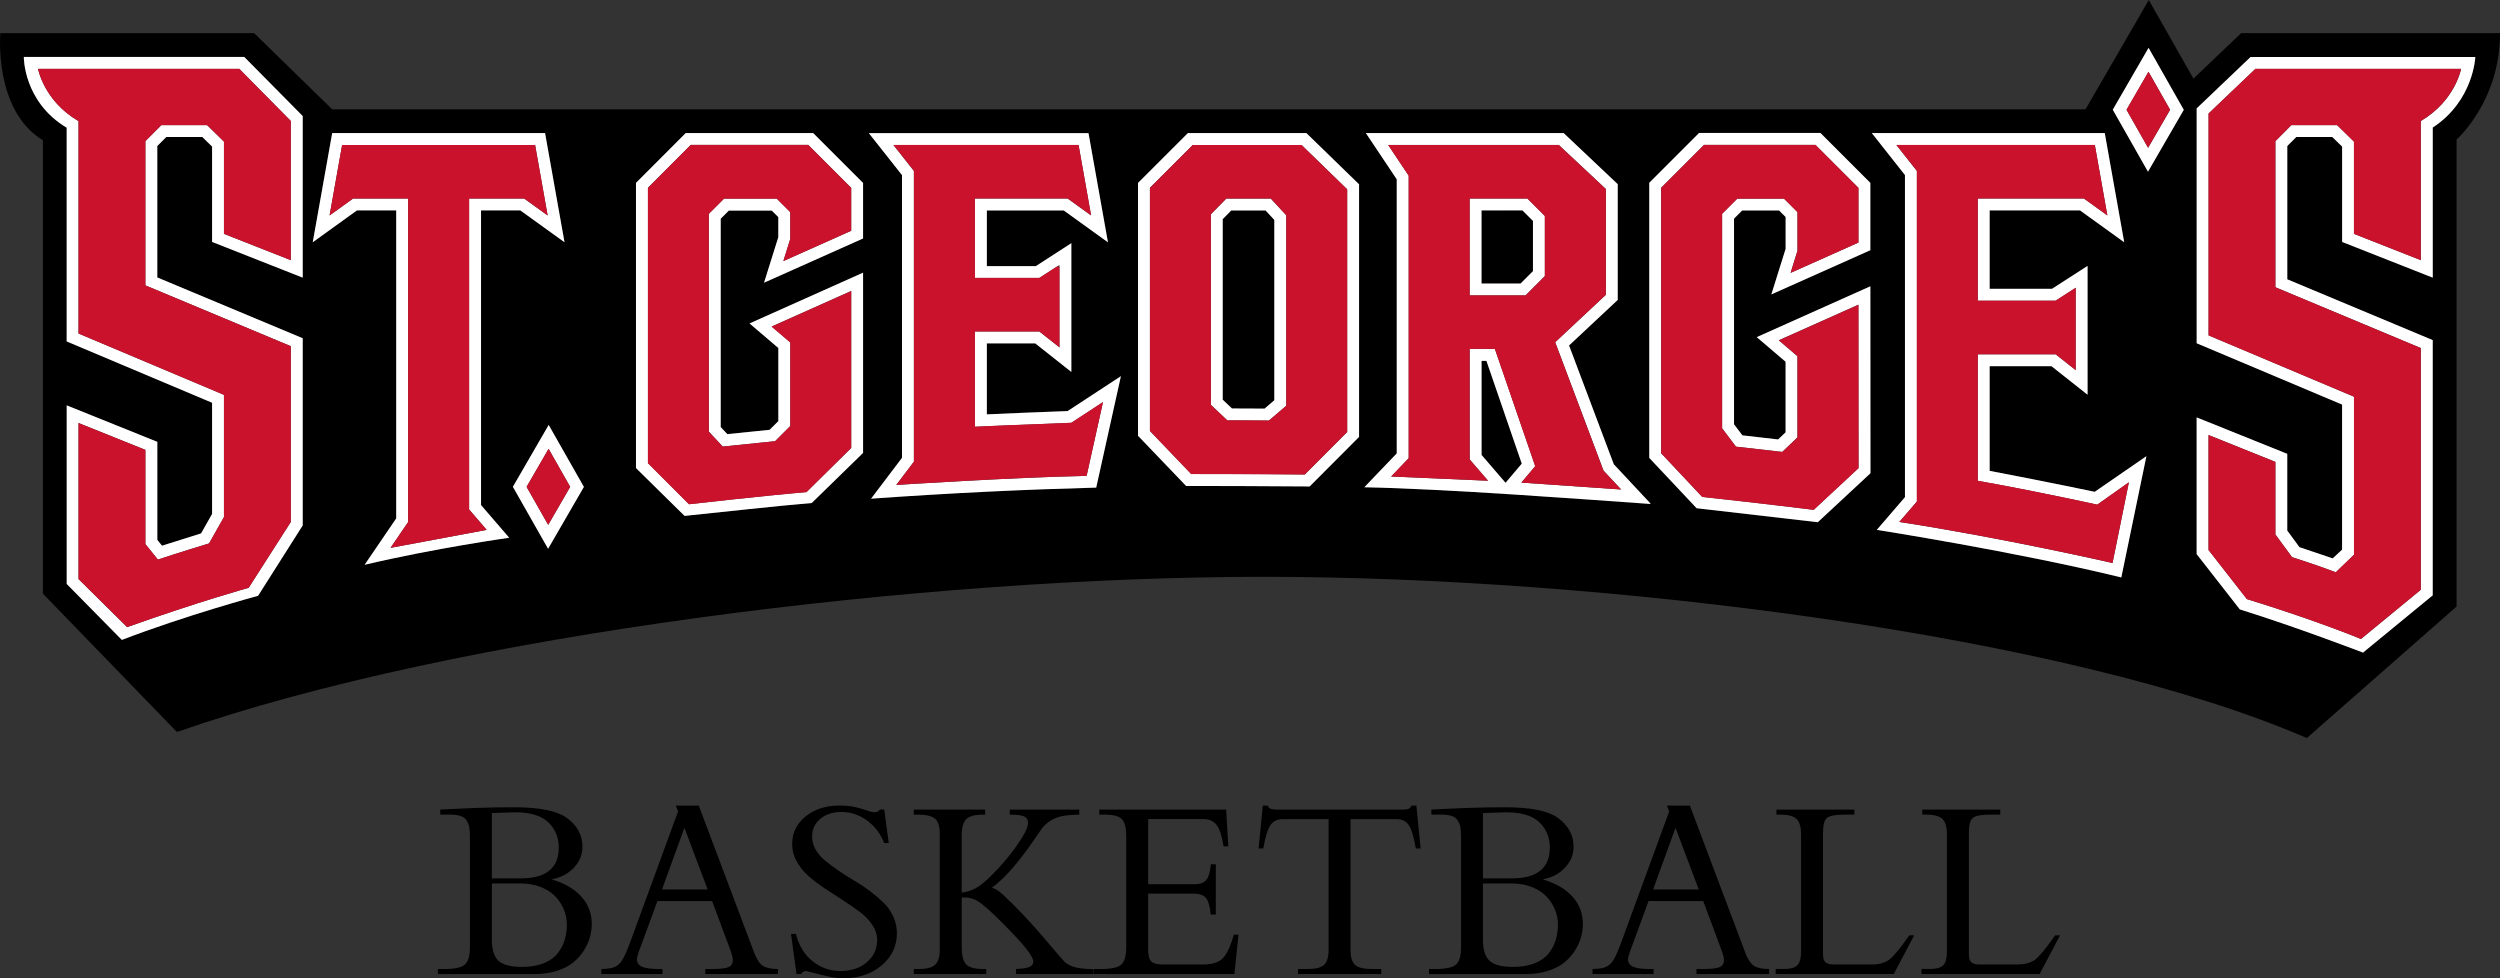
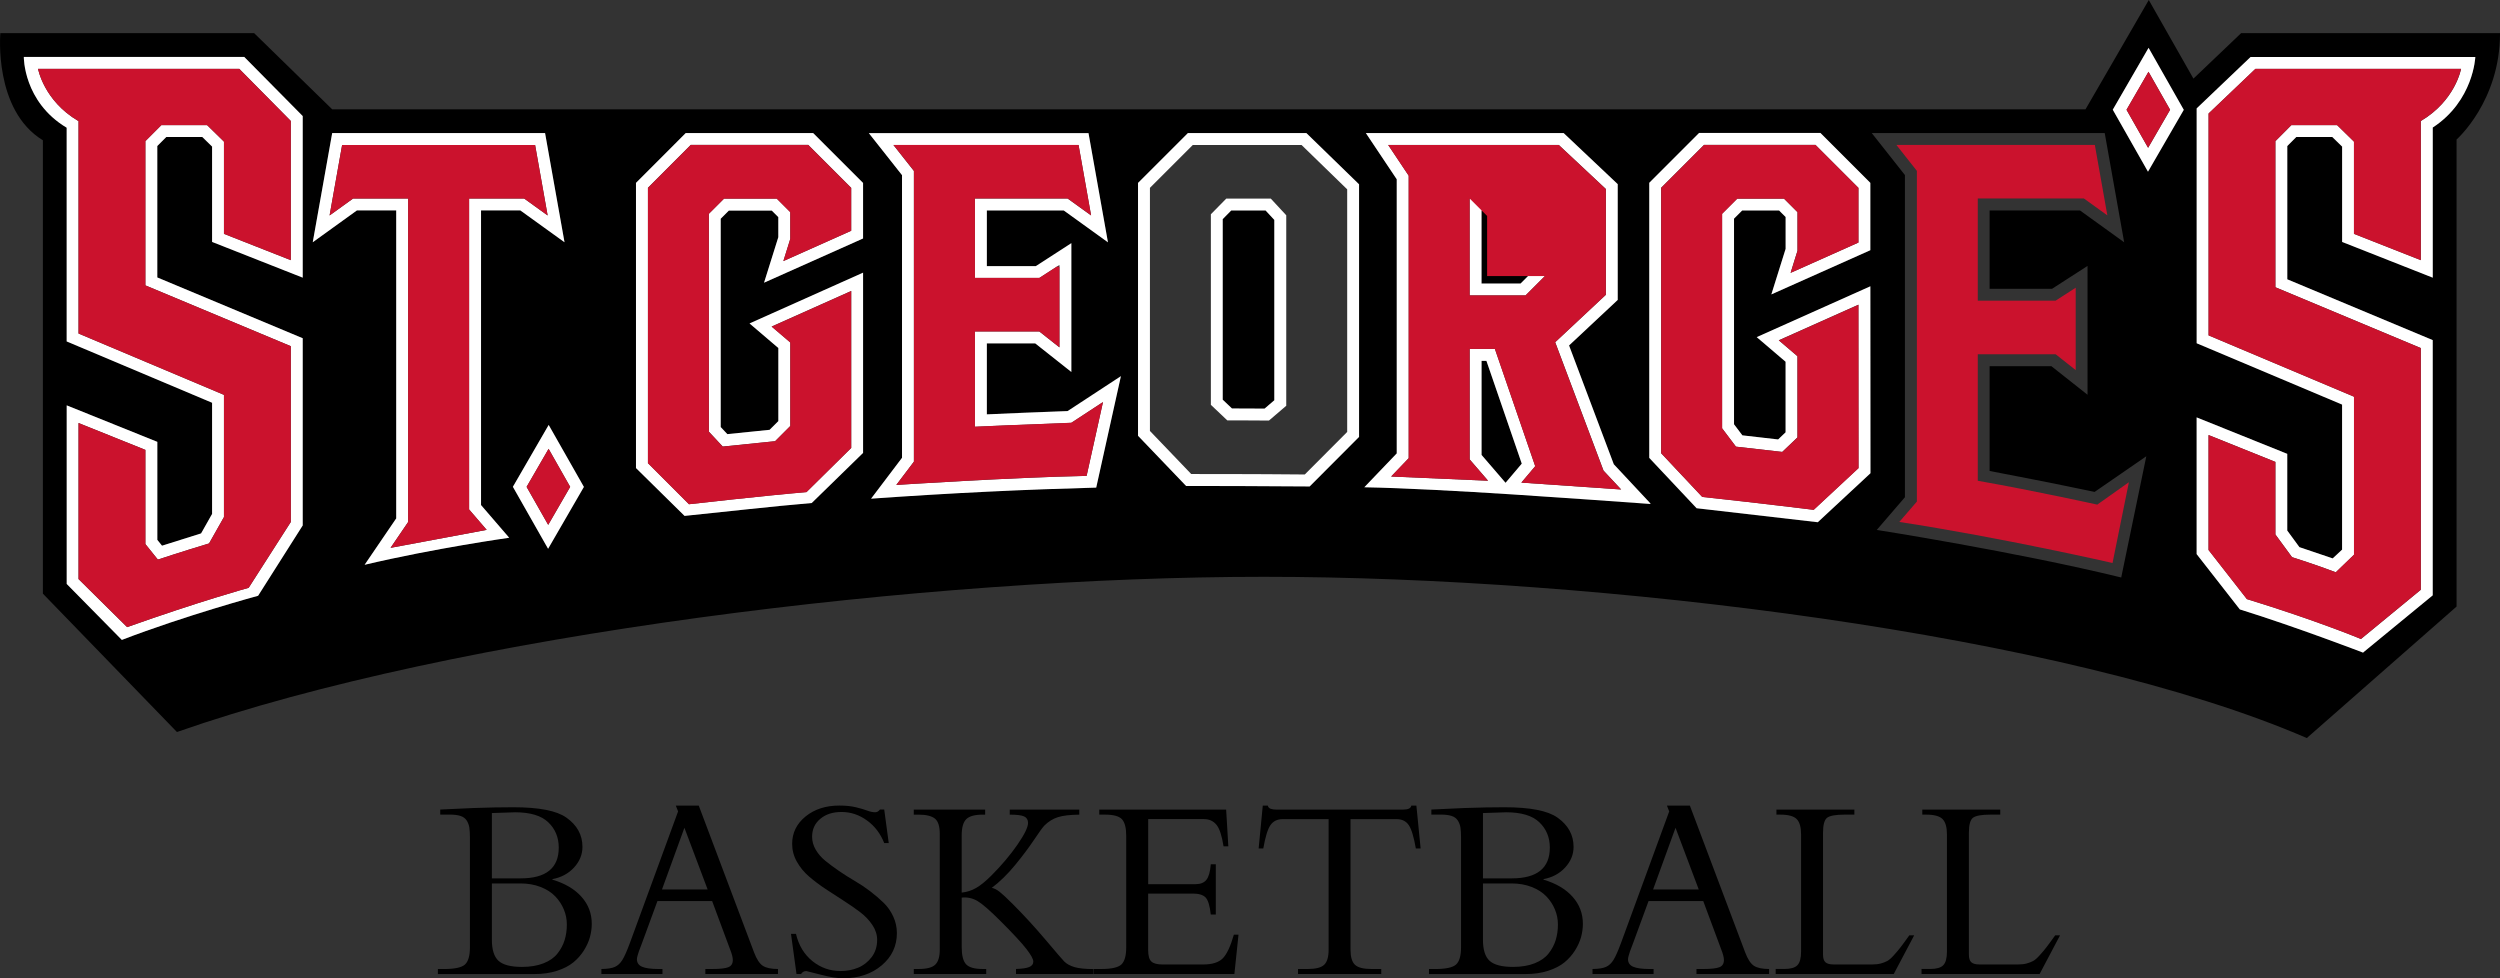
<svg xmlns="http://www.w3.org/2000/svg" id="Layer_2" viewBox="0 0 720 281.74">
  <rect x="0" y="0" width="720" height="281.74" fill="#333333" stroke="none" />
  <defs>
    <style>
      .cls-1 {
        fill: #fff;
      }

      .cls-2 {
        fill: #cb122d;
      }
    </style>
  </defs>
  <g id="Glenelg-VBall">
    <g>
      <g>
        <path d="M135.34,272.82v-31.6c0-1.21-.06-2.18-.17-2.9-.12-.72-.37-1.39-.76-2.01-.4-.62-1-1.06-1.79-1.32-.79-.26-1.85-.39-3.15-.39h-2.68v-1.45c.69-.02,2.28-.1,4.76-.22,2.47-.13,4.08-.2,4.83-.22,4.18-.15,8-.22,11.45-.22,7.41,0,12.5,1,15.27,2.97,3.1,2.18,4.65,5,4.65,8.44,0,2.2-.81,4.18-2.43,5.95-1.62,1.76-3.7,2.87-6.23,3.34v.15c3.59,1.06,6.39,2.71,8.37,4.93,1.98,2.22,2.97,4.81,2.97,7.79,0,1.26-.18,2.53-.52,3.81-.35,1.27-.93,2.56-1.75,3.87-.82,1.3-1.84,2.45-3.05,3.44-1.22.99-2.78,1.8-4.71,2.42-1.91.62-4.05.93-6.41.93h-27.88v-1.45h1.75c3.05,0,5.06-.42,6.03-1.28.96-.85,1.45-2.5,1.45-4.96ZM141.66,234.16v18.81h8.29c7.3,0,10.97-2.95,10.97-8.85,0-2.95-1.01-5.38-3.02-7.3-2-1.92-5.19-2.88-9.55-2.88-.66,0-2.9.08-6.69.22ZM141.66,254.42v16.21c0,2.9.64,4.93,1.93,6.1,1.29,1.16,3.54,1.74,6.73,1.74,2.4,0,4.48-.35,6.22-1.04,1.75-.69,3.1-1.64,4.03-2.84.95-1.2,1.63-2.49,2.05-3.87s.63-2.86.63-4.44-.29-2.96-.86-4.35-1.4-2.65-2.47-3.77c-1.08-1.13-2.49-2.03-4.22-2.71-1.74-.68-3.68-1.02-5.84-1.02h-8.21Z" />
        <path d="M205.1,259.51h-15.76l-4.38,11.93c-.07.22-.22.61-.44,1.17-.22.56-.4,1.03-.53,1.4-.12.37-.24.77-.37,1.21s-.19.78-.19,1.03c0,1.02.5,1.74,1.48,2.17,1,.43,2.56.65,4.69.65h1.19v1.45h-17.59v-1.45c1.74-.02,3.03-.22,3.87-.6.85-.37,1.56-1.04,2.16-1.99s1.33-2.61,2.2-4.96l13.86-37.84-.66-1.67h6.61l15.92,42.26c.74,1.96,1.58,3.25,2.52,3.87.95.62,2.4.93,4.38.93v1.45h-20.92v-1.45h1.96c2.26,0,3.81-.17,4.67-.52s1.28-1.04,1.28-2.08c0-.72-.27-1.76-.81-3.12l-5.14-13.83ZM203.8,256.17l-6.69-17.77-6.46,17.77h13.15Z" />
        <path d="M227.79,268.95h1.45c.79,3.33,2.37,5.94,4.74,7.85,2.37,1.91,5.08,2.86,8.12,2.86,1.79,0,3.45-.32,5-.95,1.55-.63,2.85-1.65,3.93-3.05,1.06-1.4,1.59-3.06,1.59-4.97,0-1.48-.45-2.91-1.36-4.27-.9-1.36-2.07-2.6-3.51-3.7-1.45-1.1-3.03-2.2-4.77-3.31-1.73-1.1-3.47-2.23-5.21-3.38-1.73-1.15-3.32-2.35-4.76-3.59-1.44-1.24-2.61-2.66-3.51-4.27-.91-1.61-1.36-3.32-1.36-5.13,0-3.17,1.29-5.8,3.86-7.9,2.58-2.09,5.82-3.14,9.71-3.14,1.84,0,3.42.16,4.76.48,1.34.32,2.43.65,3.29.97.86.32,1.62.48,2.29.48.52,0,.98-.26,1.38-.78h1.23l1.3,9.66h-1.3c-1.07-2.72-2.72-4.9-4.97-6.52-2.24-1.63-4.68-2.44-7.3-2.44s-4.57.66-6.14,1.97c-1.58,1.31-2.36,3.03-2.36,5.17,0,1.29.34,2.52,1.04,3.72s1.62,2.26,2.77,3.2,2.46,1.91,3.93,2.92c1.46,1.01,2.95,1.95,4.47,2.83s3.02,1.88,4.48,2.99c1.46,1.11,2.76,2.24,3.92,3.36s2.08,2.45,2.77,3.96c.69,1.51,1.04,3.1,1.04,4.76,0,3.74-1.47,6.85-4.4,9.31-2.94,2.47-6.64,3.7-11.1,3.7-1.66,0-3.81-.35-6.46-1.04-2.66-.69-4.02-1.04-4.12-1.04-.64,0-1.15.28-1.53.85h-1.3l-1.59-11.56Z" />
        <path d="M314.95,280.51h-22.34v-1.45c1.76-.05,3.03-.23,3.81-.56s1.17-.84,1.17-1.56-.66-1.93-1.99-3.64c-1.32-1.71-3.78-4.36-7.37-7.95-3.05-3.05-5.27-5-6.67-5.83-1.41-.84-2.93-1.18-4.59-1.01v14.24c0,2.4.42,4.06,1.26,4.96.84.91,2.44,1.36,4.79,1.36h1.01v1.45h-20.86v-1.45h1.38c2.35,0,3.96-.42,4.81-1.26.86-.84,1.29-2.27,1.29-4.27v-33.42c0-2.18-.48-3.64-1.42-4.38-.95-.74-2.5-1.12-4.69-1.12h-1.38v-1.45h20.56v1.45h-.7c-2.28,0-3.86.43-4.74,1.3s-1.32,2.44-1.32,4.72v16.43c1.48-.15,2.87-.59,4.16-1.34,1.29-.74,2.73-1.92,4.35-3.53,2.95-2.95,5.45-5.91,7.51-8.88s3.09-5.08,3.09-6.32c0-.89-.37-1.51-1.11-1.86s-2.13-.52-4.16-.52v-1.45h20.03v1.45c-2.68.03-4.74.27-6.17.73s-2.72,1.25-3.87,2.4c-.47.47-1.46,1.83-2.97,4.09s-3.33,4.68-5.47,7.29c-2.13,2.6-4.37,4.79-6.73,6.58.67.1,1.43.48,2.26,1.13s2.11,1.85,3.85,3.59c3.12,3.12,6.26,6.55,9.42,10.27,3.15,3.73,4.93,5.8,5.33,6.19.71.72,1.71,1.26,2.97,1.64,1.27.37,3.1.56,5.51.56v1.45Z" />
        <path d="M350.15,248.92v14.46h-1.45c-.27-2.55-.78-4.19-1.51-4.93-.72-.73-1.94-1.1-3.66-1.1h-12.86v16.25c0,1.66.31,2.77.94,3.33.62.56,1.68.84,3.19.84h11.71c2.6,0,4.48-.59,5.65-1.77,1.16-1.18,2.23-3.45,3.19-6.82h1.34l-1.19,11.34h-40.44v-1.45h2.12c2.95,0,4.88-.44,5.8-1.32.91-.88,1.37-2.52,1.37-4.93v-32.11c0-2.26-.4-3.83-1.2-4.74-.81-.9-2.44-1.36-4.89-1.36h-1.67v-1.45h36.54l.63,10.59h-1.38c-.47-3.05-1.15-5.12-2.04-6.21s-2.09-1.64-3.6-1.64h-16.06v18.74h13.64c1.42,0,2.46-.42,3.12-1.25.67-.83,1.09-2.32,1.27-4.48h1.45Z" />
        <path d="M388.95,235.91v37.62c0,2.08.43,3.53,1.29,4.33.85.81,2.43,1.21,4.74,1.21h2.82v1.45h-23.97v-1.45h2.79c2.3,0,3.88-.4,4.74-1.21.85-.81,1.28-2.25,1.28-4.33v-37.62h-13.23c-1.56,0-2.73.58-3.53,1.75-.8,1.16-1.47,3.39-2.05,6.69h-1.34l1.19-12.34h1.45c.08.44.36.75.86.93.45.15.96.22,1.52.22h36.61c1.44,0,2.22-.39,2.34-1.15h1.46l1.22,12.34h-1.38c-.57-3.3-1.24-5.53-2.02-6.69-.78-1.17-1.95-1.75-3.52-1.75h-13.27Z" />
        <path d="M420.78,272.82v-31.6c0-1.21-.06-2.18-.17-2.9-.12-.72-.37-1.39-.76-2.01-.4-.62-1-1.06-1.79-1.32-.79-.26-1.85-.39-3.15-.39h-2.68v-1.45c.69-.02,2.28-.1,4.76-.22,2.47-.13,4.08-.2,4.83-.22,4.18-.15,8-.22,11.45-.22,7.41,0,12.5,1,15.27,2.97,3.1,2.18,4.65,5,4.65,8.44,0,2.2-.81,4.18-2.43,5.95-1.62,1.76-3.7,2.87-6.23,3.34v.15c3.59,1.06,6.39,2.71,8.37,4.93s2.97,4.81,2.97,7.79c0,1.26-.18,2.53-.52,3.81-.35,1.27-.93,2.56-1.75,3.87-.82,1.3-1.84,2.45-3.05,3.44-1.22.99-2.78,1.8-4.71,2.42-1.91.62-4.05.93-6.41.93h-27.88v-1.45h1.75c3.05,0,5.06-.42,6.03-1.28.96-.85,1.45-2.5,1.45-4.96ZM427.09,234.16v18.81h8.29c7.3,0,10.97-2.95,10.97-8.85,0-2.95-1.01-5.38-3.02-7.3-2-1.92-5.19-2.88-9.55-2.88-.66,0-2.9.08-6.69.22ZM427.09,254.42v16.21c0,2.9.64,4.93,1.93,6.1,1.29,1.16,3.54,1.74,6.73,1.74,2.4,0,4.48-.35,6.22-1.04,1.75-.69,3.1-1.64,4.03-2.84.95-1.2,1.63-2.49,2.05-3.87s.63-2.86.63-4.44-.29-2.96-.86-4.35-1.4-2.65-2.47-3.77c-1.08-1.13-2.49-2.03-4.22-2.71-1.74-.68-3.68-1.02-5.84-1.02h-8.21Z" />
        <path d="M490.54,259.51h-15.76l-4.38,11.93c-.07.22-.22.61-.44,1.17-.22.56-.4,1.03-.53,1.4-.12.37-.24.77-.37,1.21s-.19.78-.19,1.03c0,1.02.5,1.74,1.48,2.17,1,.43,2.56.65,4.69.65h1.19v1.45h-17.59v-1.45c1.74-.02,3.03-.22,3.87-.6.85-.37,1.56-1.04,2.16-1.99s1.33-2.61,2.2-4.96l13.86-37.84-.66-1.67h6.61l15.92,42.26c.74,1.96,1.58,3.25,2.52,3.87.95.62,2.4.93,4.38.93v1.45h-20.92v-1.45h1.96c2.26,0,3.81-.17,4.67-.52s1.28-1.04,1.28-2.08c0-.72-.27-1.76-.81-3.12l-5.14-13.83ZM489.24,256.17l-6.69-17.77-6.46,17.77h13.15Z" />
        <path d="M551.27,269.4l-5.87,11.11h-34.01v-1.45h2.53c1.79,0,3.03-.36,3.73-1.08.71-.72,1.06-2.03,1.06-3.94v-33.71c0-2.11-.42-3.59-1.27-4.44-.84-.85-2.42-1.28-4.76-1.28h-1.07v-1.45h22.45v1.45h-2.82c-2.58,0-4.26.31-5.04.91s-1.17,2.05-1.17,4.33v35.09c0,1.02.22,1.74.68,2.17.46.43,1.24.65,2.32.65h11.23c.92,0,1.72-.09,2.41-.28s1.31-.42,1.85-.71c.53-.28,1.16-.83,1.89-1.64s1.38-1.57,1.93-2.29,1.41-1.87,2.54-3.46h1.38Z" />
        <path d="M593.28,269.4l-5.87,11.11h-34.01v-1.45h2.53c1.79,0,3.03-.36,3.73-1.08.71-.72,1.06-2.03,1.06-3.94v-33.71c0-2.11-.42-3.59-1.27-4.44-.84-.85-2.42-1.28-4.76-1.28h-1.07v-1.45h22.45v1.45h-2.82c-2.58,0-4.26.31-5.04.91s-1.17,2.05-1.17,4.33v35.09c0,1.02.22,1.74.68,2.17.46.43,1.24.65,2.32.65h11.23c.92,0,1.72-.09,2.41-.28s1.31-.42,1.85-.71c.53-.28,1.16-.83,1.89-1.64s1.38-1.57,1.93-2.29,1.41-1.87,2.54-3.46h1.38Z" />
      </g>
      <g>
        <g>
          <path d="M645.44,9.55l-13.73,13.09-12.86-22.64-18.22,31.48H95.67l-22.47-21.93H.1s-1.99,22.18,12.25,30.85v130.57l38.61,39.85c80.72-28.28,216.31-44.7,313.01-44.7s231.09,16.45,300.39,46.44l43.13-37.87V40.18s12.52-10.97,12.52-30.63h-74.56ZM87.18,79.97l-26.1-10.29v-27.46l-2.82-2.76h-10.37l-2.59,2.6v37.85l41.88,17.51v53.91l-12.85,20.26s-20.87,5.64-39.24,12.71l-15.88-16.12v-51.43l26.1,10.51v28.23l1.35,1.68,11.25-3.54,3.17-5.61v-32.02l-41.88-17.66v-61.55C6.7,29.31,6.86,16.4,6.86,16.4h63.48l16.84,17.03v46.54ZM105.01,162.66l9.1-13.36V60.6h-11.32l-12.72,9.17,5.6-31.44h61.31l5.6,31.44-12.72-9.17h-11.33v84.85l8.11,9.41s-21.42,3.01-41.64,7.79ZM157.85,158.05l-10.14-17.85,10.31-17.82,10.14,17.85-10.31,17.82ZM233.79,144.86c-11.96,1.01-24.06,2.44-36.62,3.71l-13.99-13.78V52.66l14.33-14.35h36.69l14.38,14.37v15.99l-2.03.91-26.49,11.83,4.11-13.11v-5.78l-1.88-1.88h-12.36l-2.35,2.35v59.99l1.91,2.04c5.03-.52,9.95-1.01,12.17-1.24l2.52-2.51v-21.05l-8.3-7.08,32.71-14.63v51.91s-14.79,14.43-14.79,14.43ZM315.71,140.41c-20.31.54-41.46,1.53-64.84,3.19l8.91-11.77V50.42l-9.55-12.09h63.26l5.6,31.44-12.72-9.17h-22.16v16.02h14.12l10.22-6.61v37.1l-10.4-8.23h-13.94v20.42c5.2-.23,15.12-.66,23.27-.95l15.34-10.05-7.11,32.09ZM391.41,125.82l-14.23,14.27c-11.43-.11-30.2-.14-35.58-.14l-13.85-14.46V52.68l14.35-14.34h34.14l15.17,14.75v72.74ZM475.32,145.14c-19.32-1.36-59.01-4.36-82.4-4.81l9.34-9.75V51.63l-8.89-13.3h56.97l15.56,14.7v33.35l-14.01,13.11,12.88,34.21,10.55,11.29v.15ZM523.5,150.42l-34.89-4.03-13.64-14.5V52.66l14.35-14.36h34.94l14.38,14.38v19.39l-28.51,12.73,4.11-13.12v-9.17l-1.88-1.88h-10.63l-2.35,2.35v59.22l2.41,3.19c3.72.42,8.01.91,10.29,1.18l2.15-2.05v-20.33l-8.3-7.08,32.7-14.63.03,53.84-15.18,14.11ZM610.93,166.32c-30.44-7.44-70.42-13.7-70.42-13.7l8.11-9.42V50.42l-9.55-12.09h67.09l5.6,31.45-12.72-9.17h-26.03v22.57h17.97l10.23-6.59v37.1l-10.4-8.22h-17.8v30.17c17.63,3.36,30.24,6.03,30.24,6.03l14.89-10.27-7.23,34.93ZM618.62,49.45l-10.14-17.85,10.31-17.82,10.14,17.86-10.31,17.82ZM700.62,36.72v43.24l-26.1-10.29v-27.46l-2.83-2.76h-10.37l-2.59,2.6v38.38l41.88,17.51v73.51l-19.88,16.33-.17.17s-19.13-7.36-35.5-12.45l-12.44-15.93v-39.37l26.1,10.5v22.09l3.5,4.78c2.31.79,5.9,1.98,9.59,3.24l2.7-2.52v-41.78l-41.88-17.66V31.23l15.54-14.82h64.7s-.48,12.64-12.26,20.32Z" />
          <polygon points="426.68 60.61 426.68 81.65 437.93 81.65 441.49 78.09 441.49 63.63 438.46 60.6 426.68 60.61" />
          <polygon points="426.68 103.92 426.68 131.03 431.15 136.21 433.6 139.05 435.52 136.78 438.27 133.54 428.08 103.92 426.68 103.92" />
          <path d="M354.61,60.61l-2.46,2.5v52l2.67,2.53c1.91,0,5.59,0,9.39.04l2.81-2.41v-51.93l-2.52-2.72h-9.88Z" />
        </g>
        <g>
          <path class="cls-1" d="M215.86,93.15l8.3,7.08v21.05l-2.52,2.51c-2.22.22-7.14.72-12.17,1.24l-1.91-2.04v-59.99l2.35-2.35h12.36l1.88,1.88v5.78l-4.11,13.11,26.49-11.83,2.03-.91v-15.99l-14.38-14.37h-36.69l-14.33,14.35v82.13l13.99,13.78c12.56-1.27,24.66-2.7,36.62-3.71l14.79-14.43v-51.91s-32.71,14.63-32.71,14.63ZM232.26,141.72c-12.15,1.02-33.83,3.49-33.83,3.49l-11.82-11.83V54.08l12.33-12.35h33.84l12.37,12.37v12.35l-19.54,8.73,1.99-6.37v-7.72l-3.89-3.89h-15.19l-4.36,4.36v62.76l3.99,4.28c7.33-.77,15.08-1.54,15.08-1.54l4.38-4.38v-24.05l-5.38-4.59,22.93-10.25v45.2s-12.88,12.72-12.88,12.72Z" />
          <path class="cls-1" d="M505.95,97.1l8.3,7.08v20.33l-2.15,2.05c-2.28-.26-6.57-.76-10.29-1.18l-2.41-3.19v-59.22l2.35-2.35h10.63l1.88,1.88v9.17l-4.11,13.12,28.51-12.73v-19.39l-14.38-14.38h-34.94l-14.35,14.36v79.22l13.64,14.5,34.89,4.03,15.18-14.11-.03-53.84-32.7,14.63ZM522.34,146.82s-16.64-2.05-32.1-3.71l-11.84-12.59V54.08l12.35-12.35h32.1l12.37,12.37v15.75l-19.54,8.73,1.99-6.37v-11.11l-3.89-3.89h-13.46l-4.36,4.36v61.78l3.98,5.28c5.52.61,13.34,1.52,13.34,1.52l4.38-4.17v-23.39l-5.38-4.59,22.93-10.25.03,47.06-12.91,12.01Z" />
          <path class="cls-1" d="M353.17,57.19l-4.44,4.52v54.88l4.73,4.48s6.08-.01,12,.05l4.98-4.26v-54.86l-4.45-4.8h-12.82ZM367.01,115.27l-2.81,2.41c-3.8-.03-7.47-.04-9.39-.04l-2.67-2.53v-52l2.46-2.5h9.88l2.52,2.72v51.93Z" />
          <path class="cls-1" d="M342.1,38.34l-14.35,14.34v72.82l13.85,14.46c5.38,0,24.15.03,35.58.14l14.23-14.27V53.08l-15.17-14.75h-34.14ZM387.99,124.4l-12.21,12.25c-14.47-.15-32.71-.13-32.71-.13l-11.89-12.41V54.1l12.34-12.34h31.33l13.14,12.77v69.87Z" />
          <path class="cls-1" d="M451.89,99.49l14.01-13.11v-33.35l-15.56-14.7h-56.97l8.89,13.3v78.95l-9.34,9.75c23.4.45,63.09,3.45,82.4,4.81v-.15l-10.55-11.29-12.88-34.21ZM433.6,139.05l-2.44-2.84-4.47-5.19v-27.1h1.4l10.18,29.61-2.74,3.24-1.93,2.27ZM438.15,139l4-4.73-11.61-33.77h-7.27v31.81l5.3,6.14-27.92-1.21,5.06-5.28V50.59l-5.9-8.84h49.13l13.56,12.69v30.45l-14.6,13.66,13.92,36.98,5.08,5.44-28.74-1.98Z" />
          <path class="cls-1" d="M423.26,57.18v27.9h16.1c.8-.79,5.56-5.56,5.56-5.56v-17.3l-5.03-5.04h-16.62ZM441.49,78.09l-3.56,3.56h-11.25v-21.05h11.78s3.03,3.02,3.03,3.02v14.46Z" />
          <path class="cls-1" d="M284.21,119.32v-20.42h13.94l10.4,8.23v-37.1l-10.22,6.61h-14.12v-16.02h22.16l12.72,9.17-5.6-31.44h-63.26l9.55,12.09v81.41l-8.91,11.77c23.38-1.66,44.53-2.65,64.84-3.19l7.11-32.09-15.34,10.05c-8.15.29-18.07.72-23.27.95ZM317.66,115.79l-4.72,21.27c-21.62.43-54.81,2.61-54.81,2.61l5.07-6.7V49.23l-5.9-7.47h53.32l3.61,20.29-6.76-4.87h-26.7v22.87h18.56l5.78-3.74v23.73l-5.78-4.57h-18.56v27.44s15.99-.73,27.77-1.14l9.12-5.97Z" />
-           <path class="cls-1" d="M573.02,135.63v-30.17h17.8l10.4,8.22v-37.1l-10.23,6.59h-17.97v-22.57h26.03l12.72,9.17-5.6-31.45h-67.09l9.55,12.09v92.77l-8.11,9.42s39.98,6.26,70.42,13.7l7.23-34.93-14.89,10.27s-12.61-2.67-30.24-6.03ZM613.12,138.89l-4.71,23.26s-31.76-7.28-61.41-11.82l5.06-5.87V49.23l-5.9-7.47h57.15l3.61,20.29-6.76-4.87h-30.56v29.43h22.41l5.79-3.73v23.73l-5.78-4.57h-22.42v36.44c16.77,2.98,34.41,6.87,34.41,6.87l9.11-6.45Z" />
          <path class="cls-1" d="M138.53,60.6h11.33l12.72,9.17-5.6-31.44h-61.31l-5.6,31.44,12.72-9.17h11.32v88.7l-9.1,13.36c20.22-4.78,41.64-7.79,41.64-7.79l-8.11-9.41V60.6ZM140.16,152.6l-27.68,5.18,5.06-7.43V57.18h-15.86l-6.76,4.87,3.61-20.29h55.58l3.61,20.29-6.76-4.87h-15.86v89.55l5.06,5.87Z" />
          <path class="cls-1" d="M648.18,16.4l-15.54,14.82v67.64l41.88,17.66v41.78l-2.7,2.52c-3.68-1.26-7.28-2.45-9.59-3.24l-3.5-4.78v-22.09l-26.1-10.5v39.37l12.44,15.93c16.37,5.09,35.5,12.45,35.5,12.45l.17-.17,19.88-16.33v-73.51l-41.88-17.51v-38.38l2.59-2.6h10.37l2.83,2.76v27.46l26.1,10.29v-43.24c11.78-7.68,12.26-20.32,12.26-20.32h-64.7ZM697.2,34.84v40.09l-19.25-7.58v-26.56l-4.85-4.75h-13.18l-4.6,4.61v42.08l41.88,17.51v69.61l-17.24,14.18s-12.77-5.33-32.85-11.49l-11.04-14.14v-33.11l19.25,7.74v20.9l4.79,6.53s7.3,2.31,12.6,4.36l5.25-5.06v-45.51l-41.88-17.66v-63.9l13.49-12.86h59.23s-1.66,9.17-11.58,15.01Z" />
          <path class="cls-1" d="M608.48,31.6l10.14,17.85,10.31-17.82-10.14-17.86-10.31,17.82ZM618.65,42.56l-6.21-10.94,6.33-10.95,6.22,10.95-6.33,10.94Z" />
          <path class="cls-1" d="M6.86,16.4s-.16,12.9,12.34,20.38v61.55l41.88,17.66v32.02l-3.17,5.61-11.25,3.54-1.35-1.68v-28.23l-26.1-10.51v51.43l15.88,16.12c18.37-7.06,39.24-12.71,39.24-12.71l12.85-20.26v-53.91l-41.88-17.51v-37.85l2.59-2.6h10.37l2.82,2.76v27.46l26.1,10.29v-46.54l-16.84-17.03H6.86ZM83.75,74.93l-19.25-7.58v-26.56l-4.85-4.75h-13.18l-4.6,4.61v41.54l41.88,17.51v50.63l-12.14,18.96s-14.21,3.91-35,11.32l-13.99-13.84v-44.94l19.25,7.74v27.12l3.59,4.47s7.17-2.37,14.75-4.65l4.29-7.59v-35.2l-41.88-17.66v-61.25l-.08.03c-9.93-5.83-11.58-15.01-11.58-15.01h57.95l14.84,15.01v40.09Z" />
          <path class="cls-1" d="M147.71,140.2l10.14,17.85,10.31-17.82-10.14-17.85-10.31,17.82ZM157.88,151.16l-6.22-10.94,6.34-10.95,6.21,10.95-6.33,10.94Z" />
        </g>
        <g>
          <path class="cls-2" d="M222.22,94.06l5.38,4.59v24.05l-4.38,4.38s-7.75.76-15.08,1.54l-3.99-4.28v-62.76l4.36-4.36h15.19l3.89,3.89v7.72l-1.99,6.37,19.54-8.73v-12.35l-12.37-12.37h-33.84l-12.33,12.35v79.3l11.82,11.83s21.68-2.47,33.83-3.49l12.89-12.72v-45.2s-22.93,10.25-22.93,10.25Z" />
          <path class="cls-2" d="M512.3,98.01l5.38,4.59v23.39l-4.38,4.17s-7.82-.91-13.34-1.52l-3.98-5.28v-61.78l4.36-4.36h13.46l3.89,3.89v11.11l-1.99,6.37,19.54-8.73v-15.75l-12.37-12.37h-32.1l-12.35,12.35v76.45l11.84,12.59c15.45,1.65,32.1,3.71,32.1,3.71l12.91-12.01-.03-47.06-22.93,10.25Z" />
-           <path class="cls-2" d="M343.52,41.76l-12.34,12.34v70.02l11.89,12.41s18.24-.02,32.71.13l12.21-12.25V54.53l-13.14-12.77h-31.33ZM370.44,116.85l-4.98,4.26c-5.93-.06-12-.05-12-.05l-4.73-4.48v-54.88l4.44-4.52h12.82l4.45,4.8v54.86Z" />
-           <path class="cls-2" d="M447.88,98.56l14.6-13.66v-30.45l-13.56-12.69h-49.13l5.9,8.84v81.36l-5.06,5.28,27.92,1.21-5.3-6.14v-31.81h7.27l11.61,33.77-4,4.73,28.74,1.98-5.08-5.44-13.92-36.98ZM444.92,79.51s-4.77,4.77-5.56,5.56h-16.1v-27.9h16.62s5.03,5.03,5.03,5.03v17.3Z" />
+           <path class="cls-2" d="M447.88,98.56l14.6-13.66v-30.45l-13.56-12.69h-49.13l5.9,8.84v81.36l-5.06,5.28,27.92,1.21-5.3-6.14v-31.81h7.27l11.61,33.77-4,4.73,28.74,1.98-5.08-5.44-13.92-36.98ZM444.92,79.51s-4.77,4.77-5.56,5.56h-16.1v-27.9s5.03,5.03,5.03,5.03v17.3Z" />
          <path class="cls-2" d="M280.78,122.9v-27.44h18.56l5.78,4.57v-23.24c-.26,0-.53.02-.8.02l.8-.52-5.78,3.74h-18.56v-22.87h26.7l6.76,4.87-3.61-20.29h-53.32l5.9,7.47v83.75l-5.07,6.7s33.19-2.18,54.81-2.61l4.72-21.27-9.12,5.97c-11.78.41-27.77,1.14-27.77,1.14Z" />
          <path class="cls-2" d="M569.6,138.46v-36.44h22.42l5.78,4.57v-23.73l-5.79,3.73h-22.41v-29.43h30.56l6.76,4.87-3.61-20.29h-57.15l5.9,7.47v95.24l-5.06,5.87c29.66,4.54,61.41,11.82,61.41,11.82l4.71-23.26-9.11,6.45s-17.63-3.9-34.41-6.87Z" />
          <polygon class="cls-2" points="150.96 57.18 157.72 62.05 154.11 41.76 98.53 41.76 94.92 62.05 101.68 57.18 117.54 57.18 117.54 150.35 112.48 157.78 140.16 152.6 135.11 146.72 135.11 57.18 150.96 57.18" />
          <path class="cls-2" d="M649.55,19.83l-13.49,12.86v63.9l41.88,17.66v45.51l-5.25,5.06c-5.3-2.05-12.6-4.36-12.6-4.36l-4.79-6.53v-20.9l-19.25-7.74v33.11l11.04,14.14c20.08,6.16,32.85,11.49,32.85,11.49l17.24-14.18v-69.61l-41.88-17.51v-42.08l4.6-4.61h13.18l4.85,4.75v26.56l19.25,7.58v-40.09c9.93-5.83,11.58-15.01,11.58-15.01h-59.23Z" />
          <polygon class="cls-2" points="612.43 31.61 618.65 42.56 624.98 31.61 618.76 20.67 612.43 31.61" />
          <path class="cls-2" d="M10.96,19.83s1.66,9.18,11.58,15.01l.08-.03v61.25l41.88,17.66v35.2l-4.29,7.59c-7.58,2.28-14.75,4.65-14.75,4.65l-3.59-4.47v-27.12l-19.25-7.74v44.94l13.99,13.84c20.8-7.4,35-11.32,35-11.32l12.14-18.96v-50.63l-41.88-17.51v-41.54l4.6-4.61h13.18l4.85,4.75v26.56l19.25,7.58v-40.09l-14.84-15.01H10.96Z" />
          <polygon class="cls-2" points="151.66 140.21 157.88 151.16 164.21 140.21 157.99 129.26 151.66 140.21" />
        </g>
      </g>
    </g>
  </g>
</svg>